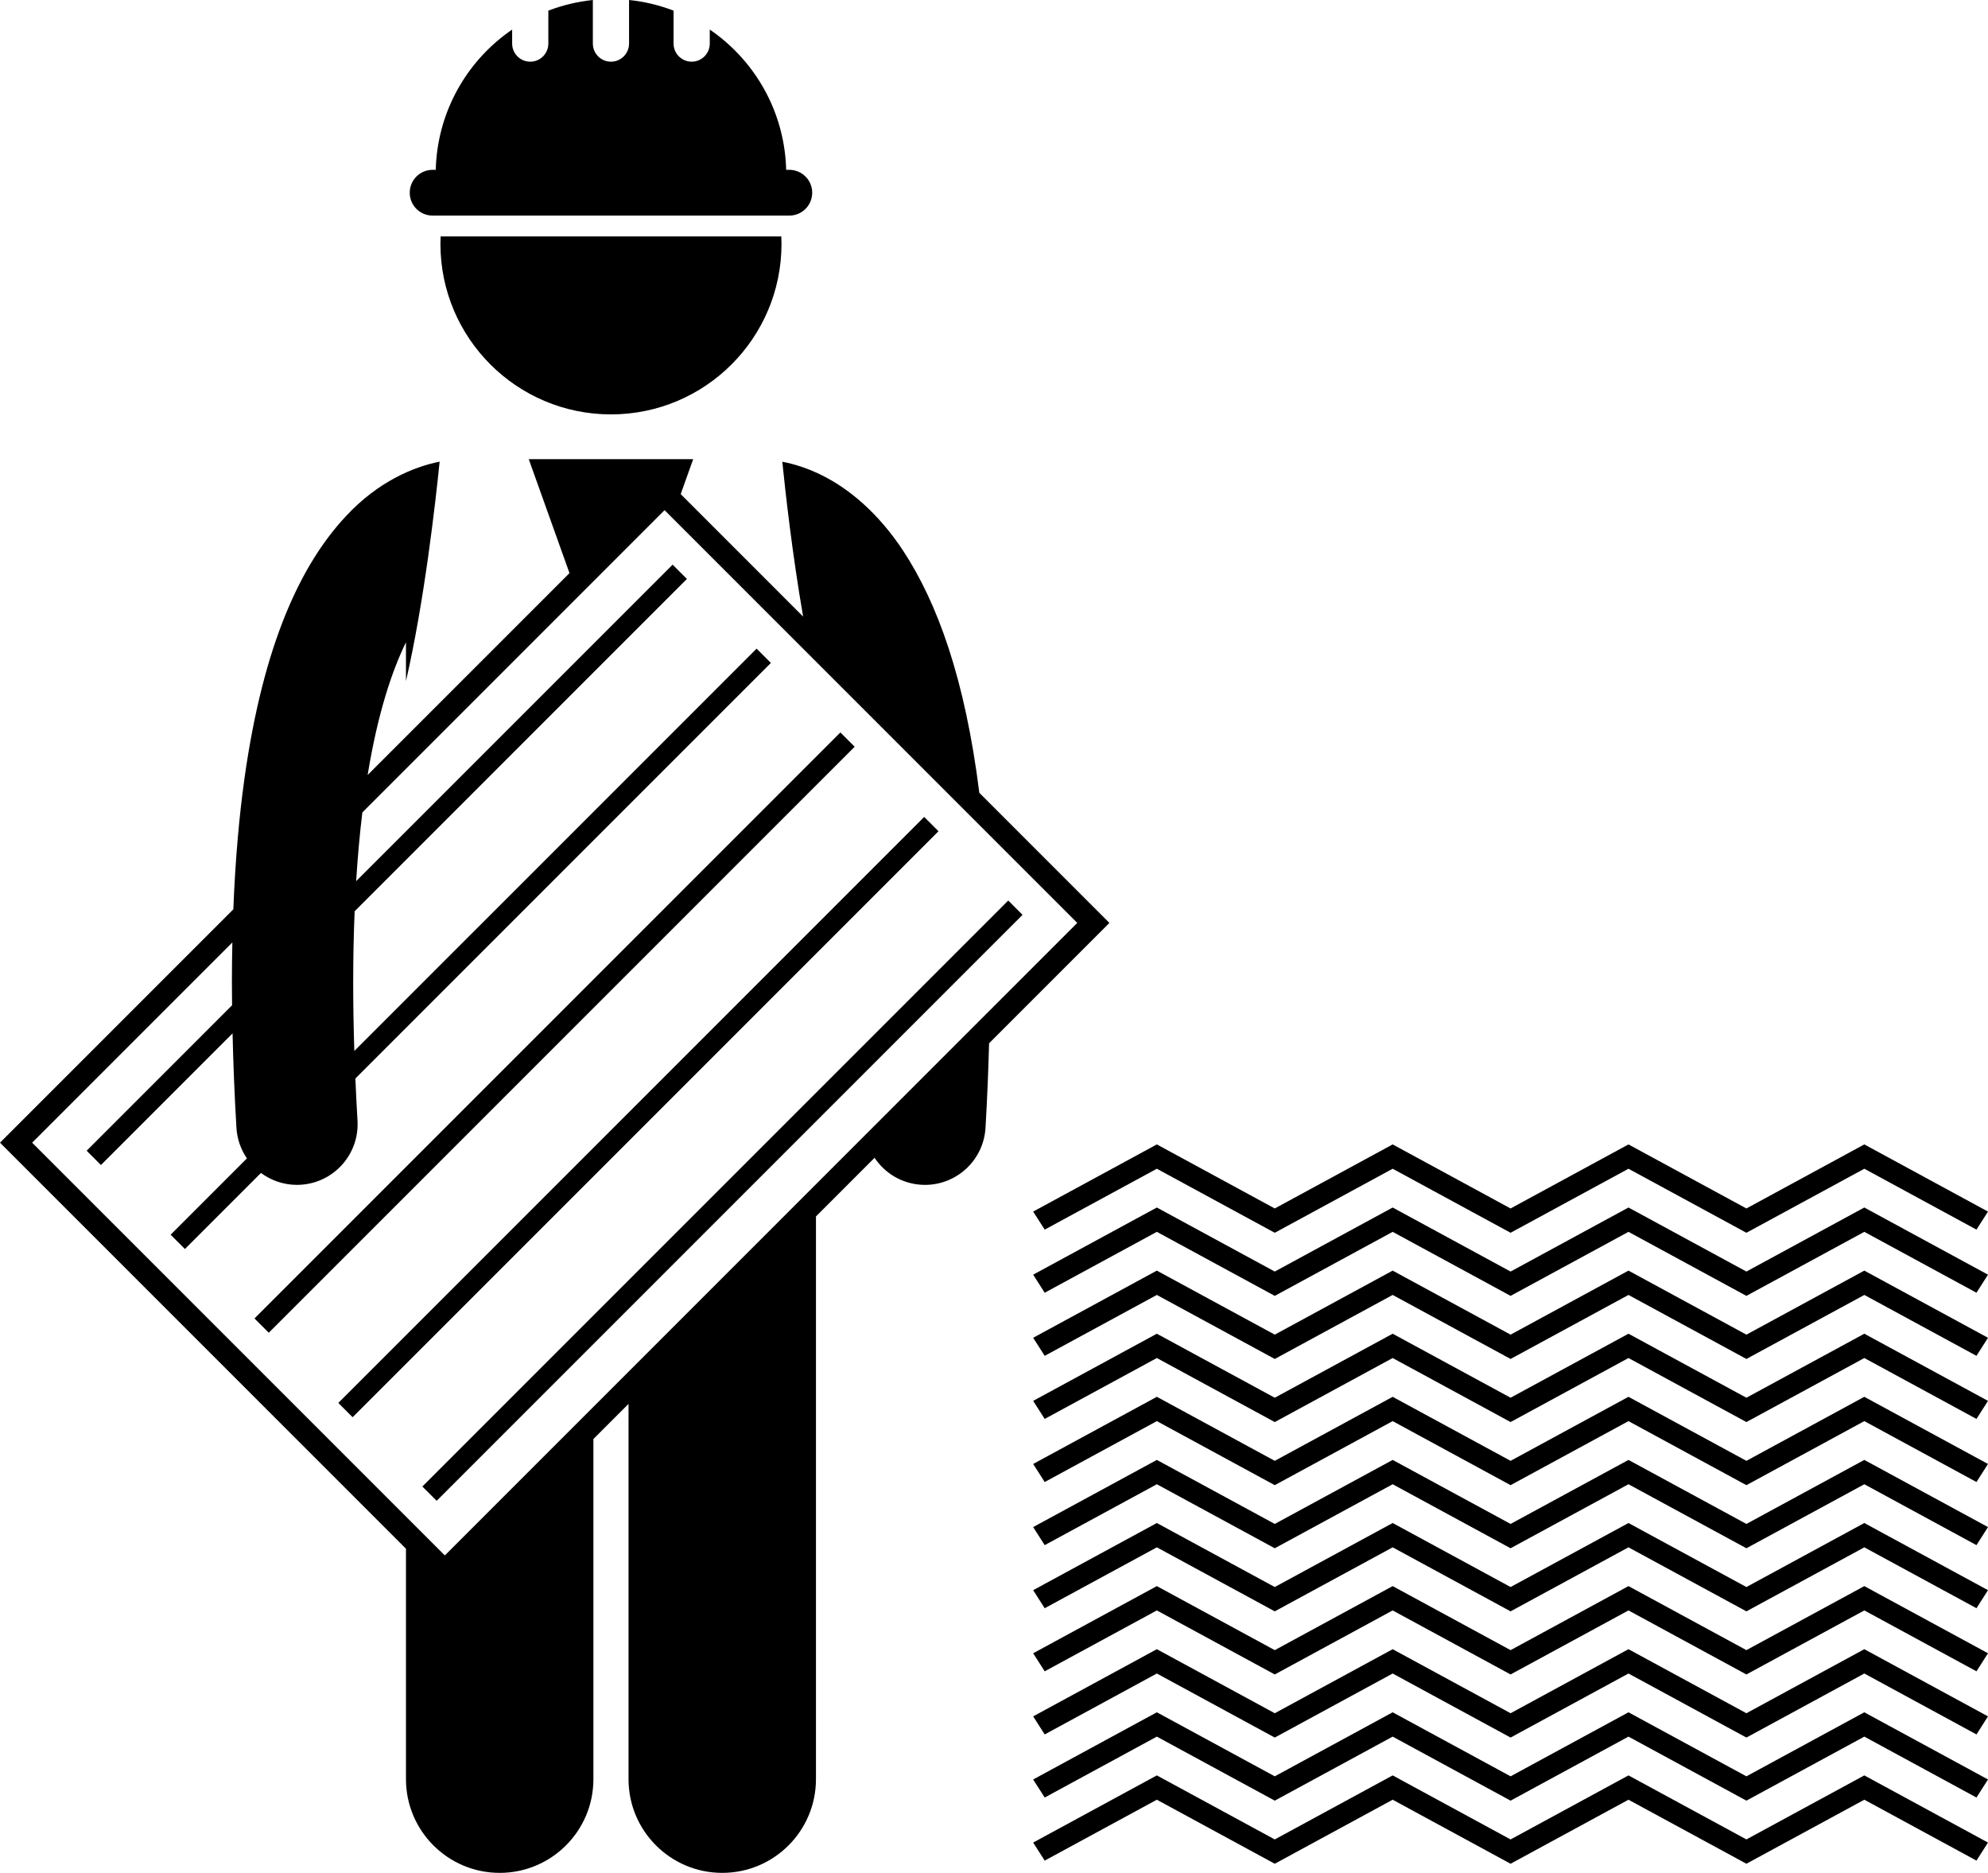
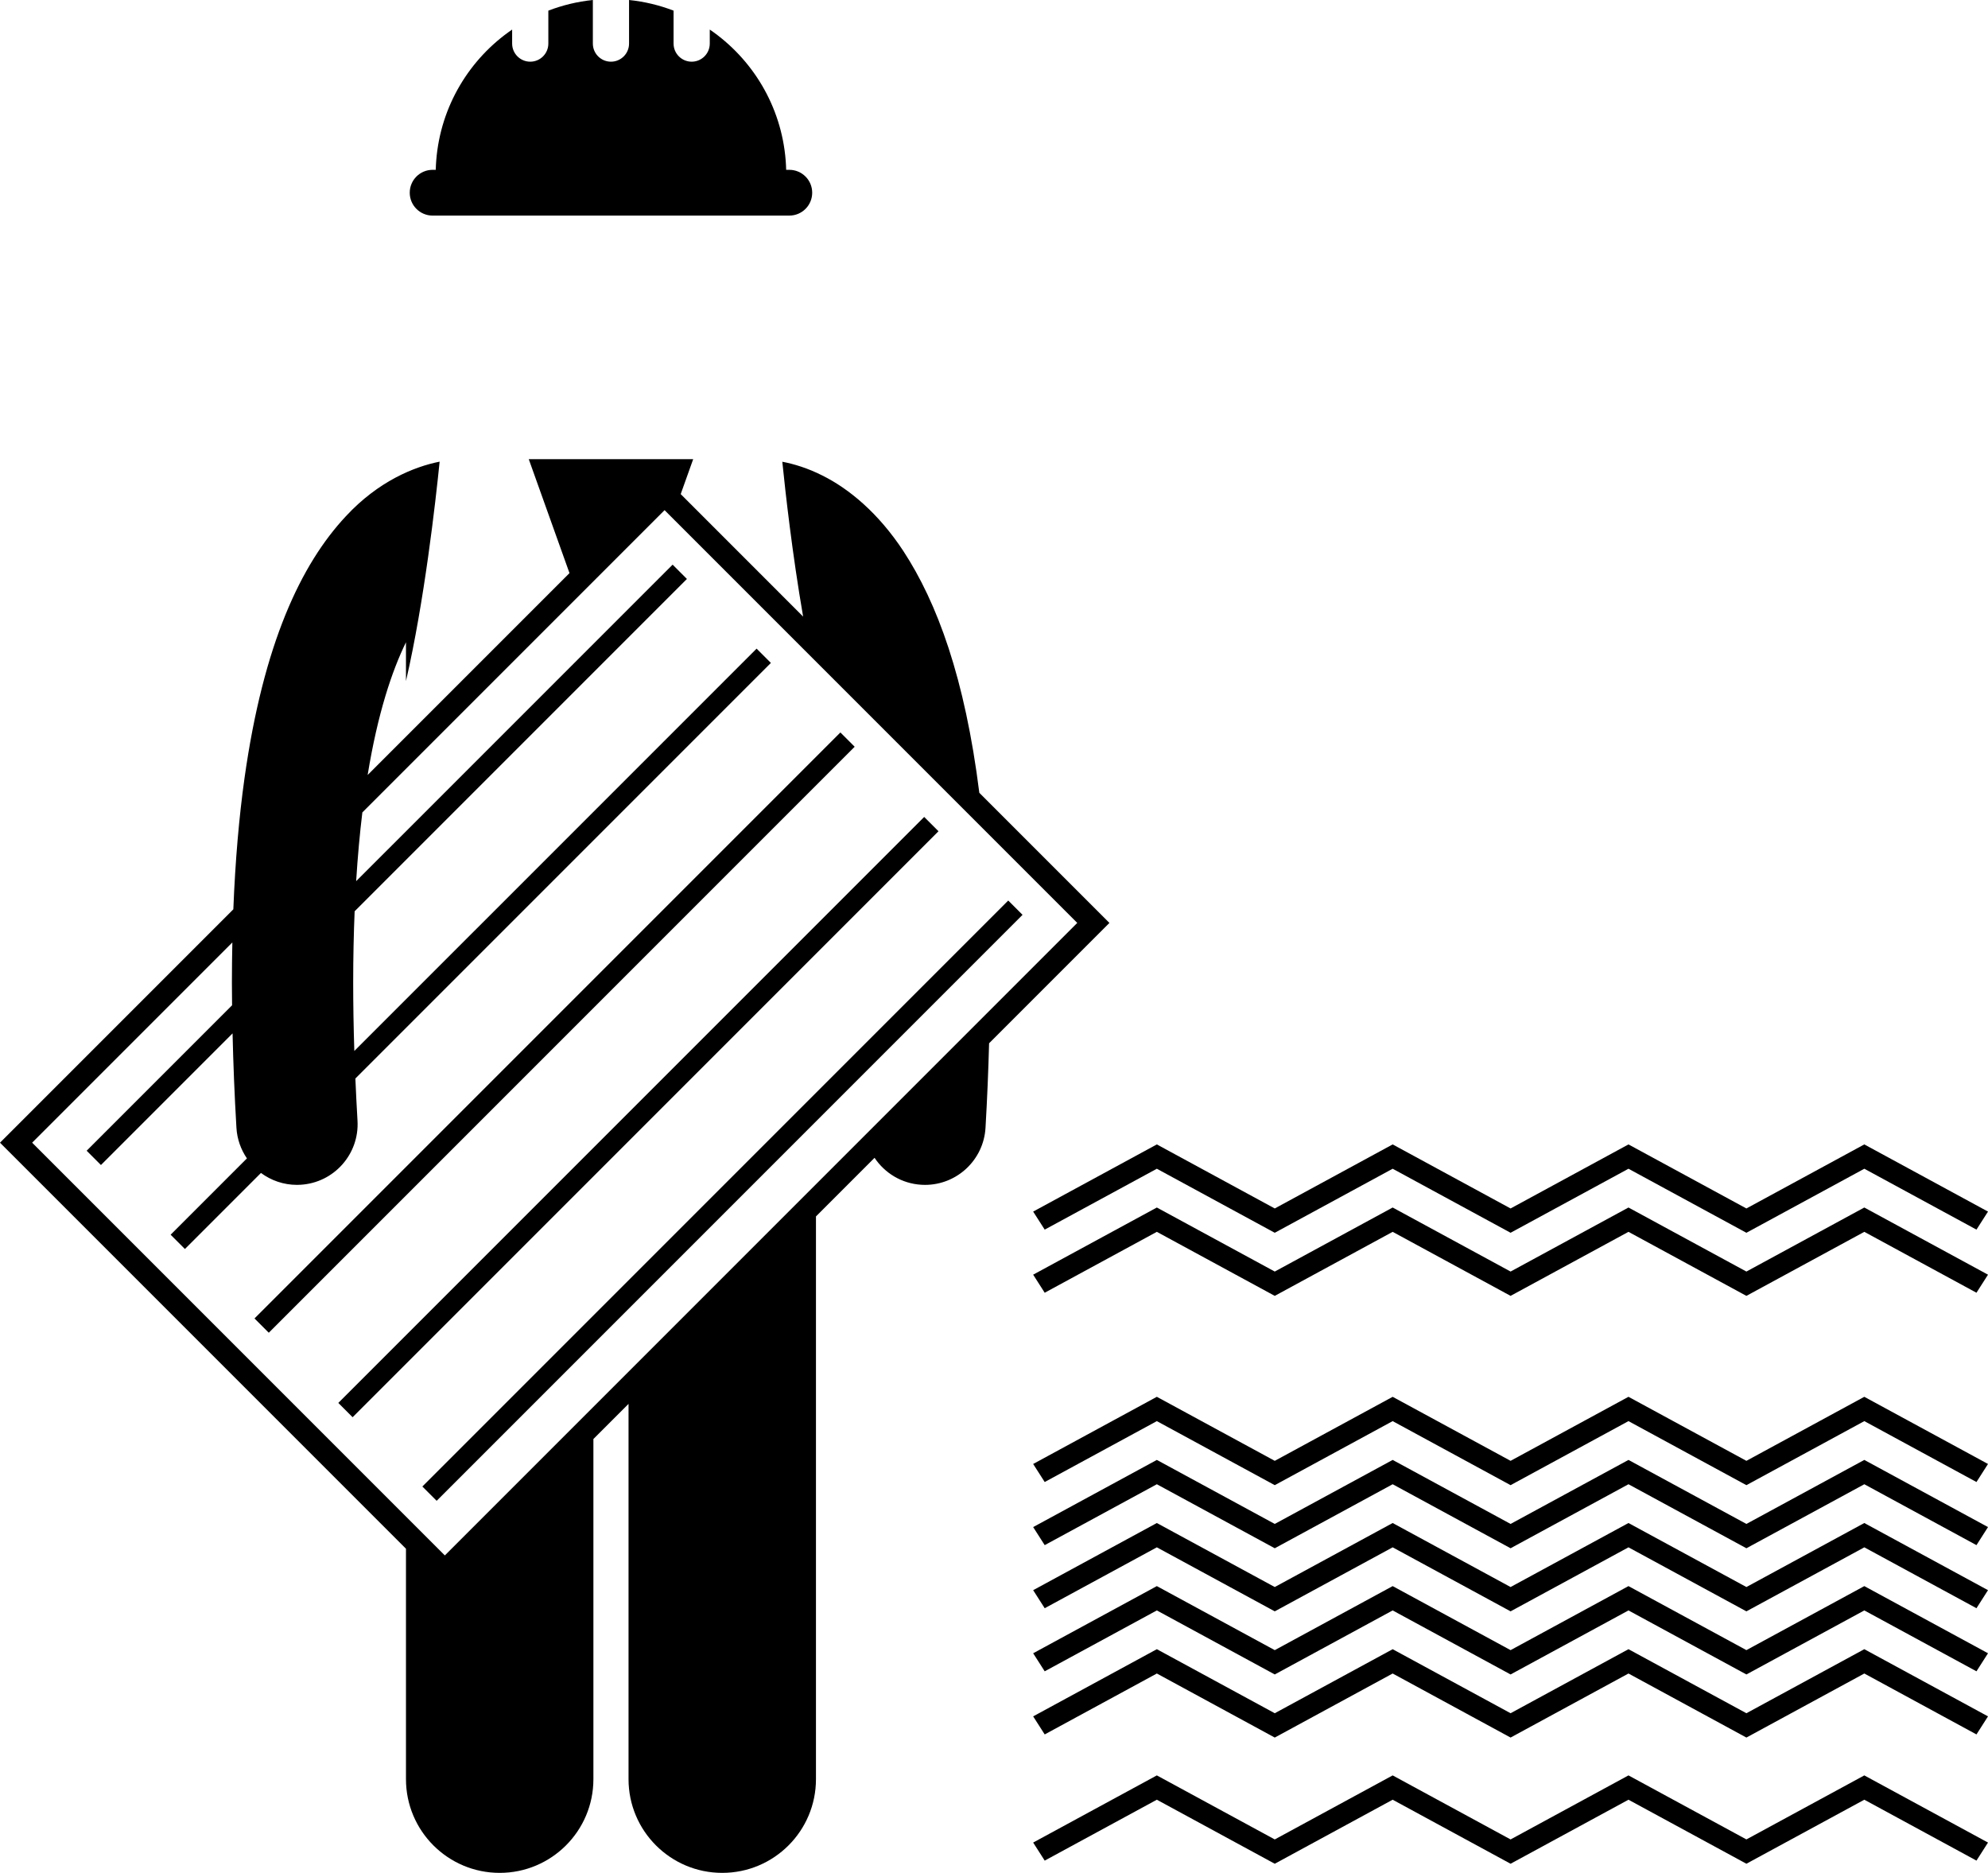
<svg xmlns="http://www.w3.org/2000/svg" version="1.1" id="Layer_1" x="0px" y="0px" viewBox="0 0 262.286 247.056" enable-background="new 0 0 262.286 247.056" xml:space="preserve">
  <g>
    <polygon points="230.411,242.644 214.852,234.199 199.298,242.646 183.74,234.199 168.185,242.646 152.627,234.199    136.31,243.058 137.833,245.439 152.627,237.406 168.185,245.853 183.74,237.406 199.298,245.853 214.852,237.406    230.411,245.851 245.969,237.406 260.764,245.439 262.286,243.058 245.966,234.199  " />
-     <polygon points="245.966,225.875 230.411,234.32 214.852,225.875 199.298,234.32 183.74,225.875 168.185,234.32    152.627,225.875 136.31,234.736 137.833,237.117 152.627,229.083 168.185,237.529 183.74,229.083 199.298,237.529    214.852,229.083 230.411,237.529 245.969,229.083 260.764,237.117 262.286,234.736  " />
    <polygon points="245.966,217.55 230.411,225.998 214.852,217.55 199.298,225.998 183.74,217.552 168.185,225.998    152.627,217.55 136.31,226.412 137.833,228.794 152.627,220.758 168.185,229.207 183.74,220.758 199.298,229.207    214.852,220.758 230.411,229.207 245.969,220.758 260.764,228.794 262.286,226.412  " />
    <polygon points="245.966,209.228 230.411,217.673 214.852,209.228 199.298,217.675 183.74,209.228 168.185,217.675    152.627,209.228 136.31,218.087 137.833,220.468 152.627,212.436 168.185,220.883 183.74,212.436 199.298,220.883    214.852,212.436 230.411,220.883 245.969,212.436 260.764,220.468 262.286,218.087  " />
    <polygon points="245.966,200.906 230.411,209.35 214.852,200.906 199.298,209.35 183.74,200.906 168.185,209.35    152.627,200.906 136.31,209.765 137.833,212.146 152.627,204.113 168.185,212.558 183.74,204.113 199.298,212.558    214.852,204.113 230.411,212.558 245.969,204.113 260.764,212.146 262.286,209.765  " />
    <polygon points="245.966,192.583 230.411,201.027 214.852,192.583 199.298,201.027 183.74,192.583 168.185,201.027    152.627,192.583 136.31,201.442 137.833,203.824 152.627,195.791 168.185,204.236 183.74,195.791 199.298,204.236    214.852,195.791 230.411,204.236 245.969,195.791 260.764,203.824 262.286,201.442  " />
    <polygon points="245.966,184.257 230.411,192.704 214.852,184.257 199.298,192.703 183.74,184.259 168.185,192.704    152.627,184.257 136.31,193.117 137.833,195.498 152.627,187.465 168.185,195.912 183.74,187.465 199.298,195.912    214.852,187.465 230.411,195.912 245.969,187.465 260.764,195.498 262.286,193.117  " />
-     <polygon points="245.966,175.935 230.411,184.379 214.852,175.935 199.298,184.379 183.74,175.935 168.185,184.379    152.627,175.935 136.31,184.794 137.833,187.175 152.627,179.142 168.185,187.589 183.74,179.142 199.298,187.587    214.852,179.142 230.411,187.587 245.969,179.142 260.764,187.175 262.286,184.794  " />
-     <polygon points="245.966,167.611 230.411,176.057 214.852,167.611 199.298,176.057 183.74,167.611 168.185,176.057    152.627,167.611 136.31,176.471 137.833,178.853 152.627,170.82 168.185,179.265 183.74,170.82 199.298,179.265    214.852,170.82 230.411,179.265 245.969,170.82 260.764,178.853 262.286,176.471  " />
    <polygon points="245.966,159.287 230.411,167.734 214.852,159.287 199.298,167.734 183.74,159.287 168.185,167.734    152.627,159.287 136.31,168.146 137.833,170.529 152.627,162.496 168.185,170.942 183.74,162.496 199.298,170.942    214.852,162.496 230.411,170.942 245.969,162.496 260.764,170.529 262.286,168.148  " />
    <polygon points="245.966,150.964 230.411,159.412 214.852,150.964 199.298,159.412 183.74,150.964 168.185,159.412    152.627,150.964 136.31,159.824 137.833,162.204 152.627,154.172 168.185,162.619 183.74,154.172 199.298,162.619    214.852,154.172 230.411,162.619 245.969,154.172 260.764,162.204 262.286,159.824  " />
    <path d="M53.562,234.693c0,6.83,5.537,12.363,12.363,12.363c6.828,0,12.365-5.533,12.365-12.363v-44.868   l4.635-4.635v49.503c0,6.83,5.537,12.363,12.363,12.363c6.828,0,12.365-5.533,12.365-12.363v-74.231l7.731-7.731   c1.345,2.016,3.579,3.403,6.186,3.556c0.158,0.009,0.316,0.014,0.474,0.014c4.204,0,7.731-3.283,7.979-7.534   c0.227-3.897,0.377-7.597,0.472-11.146l15.876-15.876l-17.166-17.166c-1.897-15.144-5.555-25.065-10.027-31.899   c-3.283-4.985-7.126-8.183-10.678-9.953c-1.946-0.982-3.752-1.523-5.287-1.818   c0.402,3.981,1.318,12.186,2.745,20.423L89.808,65.179l1.647-4.608H69.762l5.373,15.03L51.273,99.462l-2.767,2.767   c1.328-8.131,3.205-13.716,5.056-17.506v5.117c2.417-10.456,3.897-23.566,4.441-28.943   c-3.373,0.672-8.09,2.584-12.371,7.203c-5.908,6.316-10.879,16.784-13.375,34.566c0,0.001-0.001,0.002-0.001,0.004   c-0.714,5.102-1.217,10.841-1.471,17.28L0,150.736l53.562,53.562V234.693z M4.242,150.734l26.413-26.413   c-0.035,1.719-0.059,3.468-0.059,5.283c0,0.979,0.014,1.995,0.023,3.005l-19.186,19.187l1.885,1.886   l17.365-17.365c0.091,3.941,0.251,8.071,0.511,12.454c0.088,1.502,0.592,2.878,1.384,4.036l-10.067,10.067   l1.886,1.886l10.032-10.032c1.335,0.987,2.978,1.572,4.746,1.572c0.158,0,0.317-0.005,0.477-0.015   c4.41-0.26,7.775-4.047,7.514-8.458c-0.112-1.904-0.202-3.748-0.28-5.557l54.821-54.821l-1.886-1.885   L46.747,138.636c-0.1-3.159-0.149-6.173-0.149-9.032c0-3.333,0.07-6.45,0.191-9.395L90.628,76.371l-1.886-1.886   l-41.753,41.752c0.204-3.276,0.481-6.293,0.818-9.069l39.873-39.872l54.448,54.448l-83.438,83.438L4.242,150.734z" />
-     <path d="M58.108,32.164c0,12.426,10.074,22.5,22.5,22.5c12.426,0,22.5-10.074,22.5-22.5c0-0.327-0.011-0.651-0.025-0.975   H58.133C58.119,31.513,58.108,31.837,58.108,32.164z" />
    <path d="M57.075,22.403c-1.666,0-3.016,1.353-3.016,3.018c0,1.668,1.35,3.018,3.016,3.018h0.402h46.262h0.4   c1.668,0,3.018-1.35,3.018-3.018c0-1.666-1.35-3.018-3.018-3.018h-0.416c-0.011-0.419-0.032-0.837-0.065-1.25   c-0.568-7.167-4.4-13.415-10.015-17.253V5.748c0,1.318-1.068,2.389-2.387,2.389c-1.318,0-2.389-1.07-2.389-2.389   V1.402c-1.855-0.71-3.823-1.192-5.873-1.402v5.748c0,1.318-1.068,2.389-2.387,2.389   c-1.32,0-2.389-1.07-2.389-2.389V0c-2.05,0.21-4.018,0.693-5.873,1.403V5.748   c0,1.318-1.068,2.389-2.389,2.389c-1.318,0-2.387-1.07-2.387-2.389V3.902   c-5.613,3.838-9.444,10.085-10.013,17.251c-0.033,0.413-0.055,0.831-0.065,1.25H57.075z" />
    <rect x="18.519" y="134.906" transform="matrix(0.707 -0.707 0.707 0.707 -74.894 91.634)" width="109.333" height="2.667" />
    <rect x="29.598" y="145.984" transform="matrix(0.707 -0.707 0.707 0.707 -79.502 102.78)" width="109.333" height="2.667" />
    <rect x="40.675" y="157.062" transform="matrix(0.707 -0.707 0.707 0.707 -84.076 113.805)" width="109.333" height="2.667" />
  </g>
</svg>